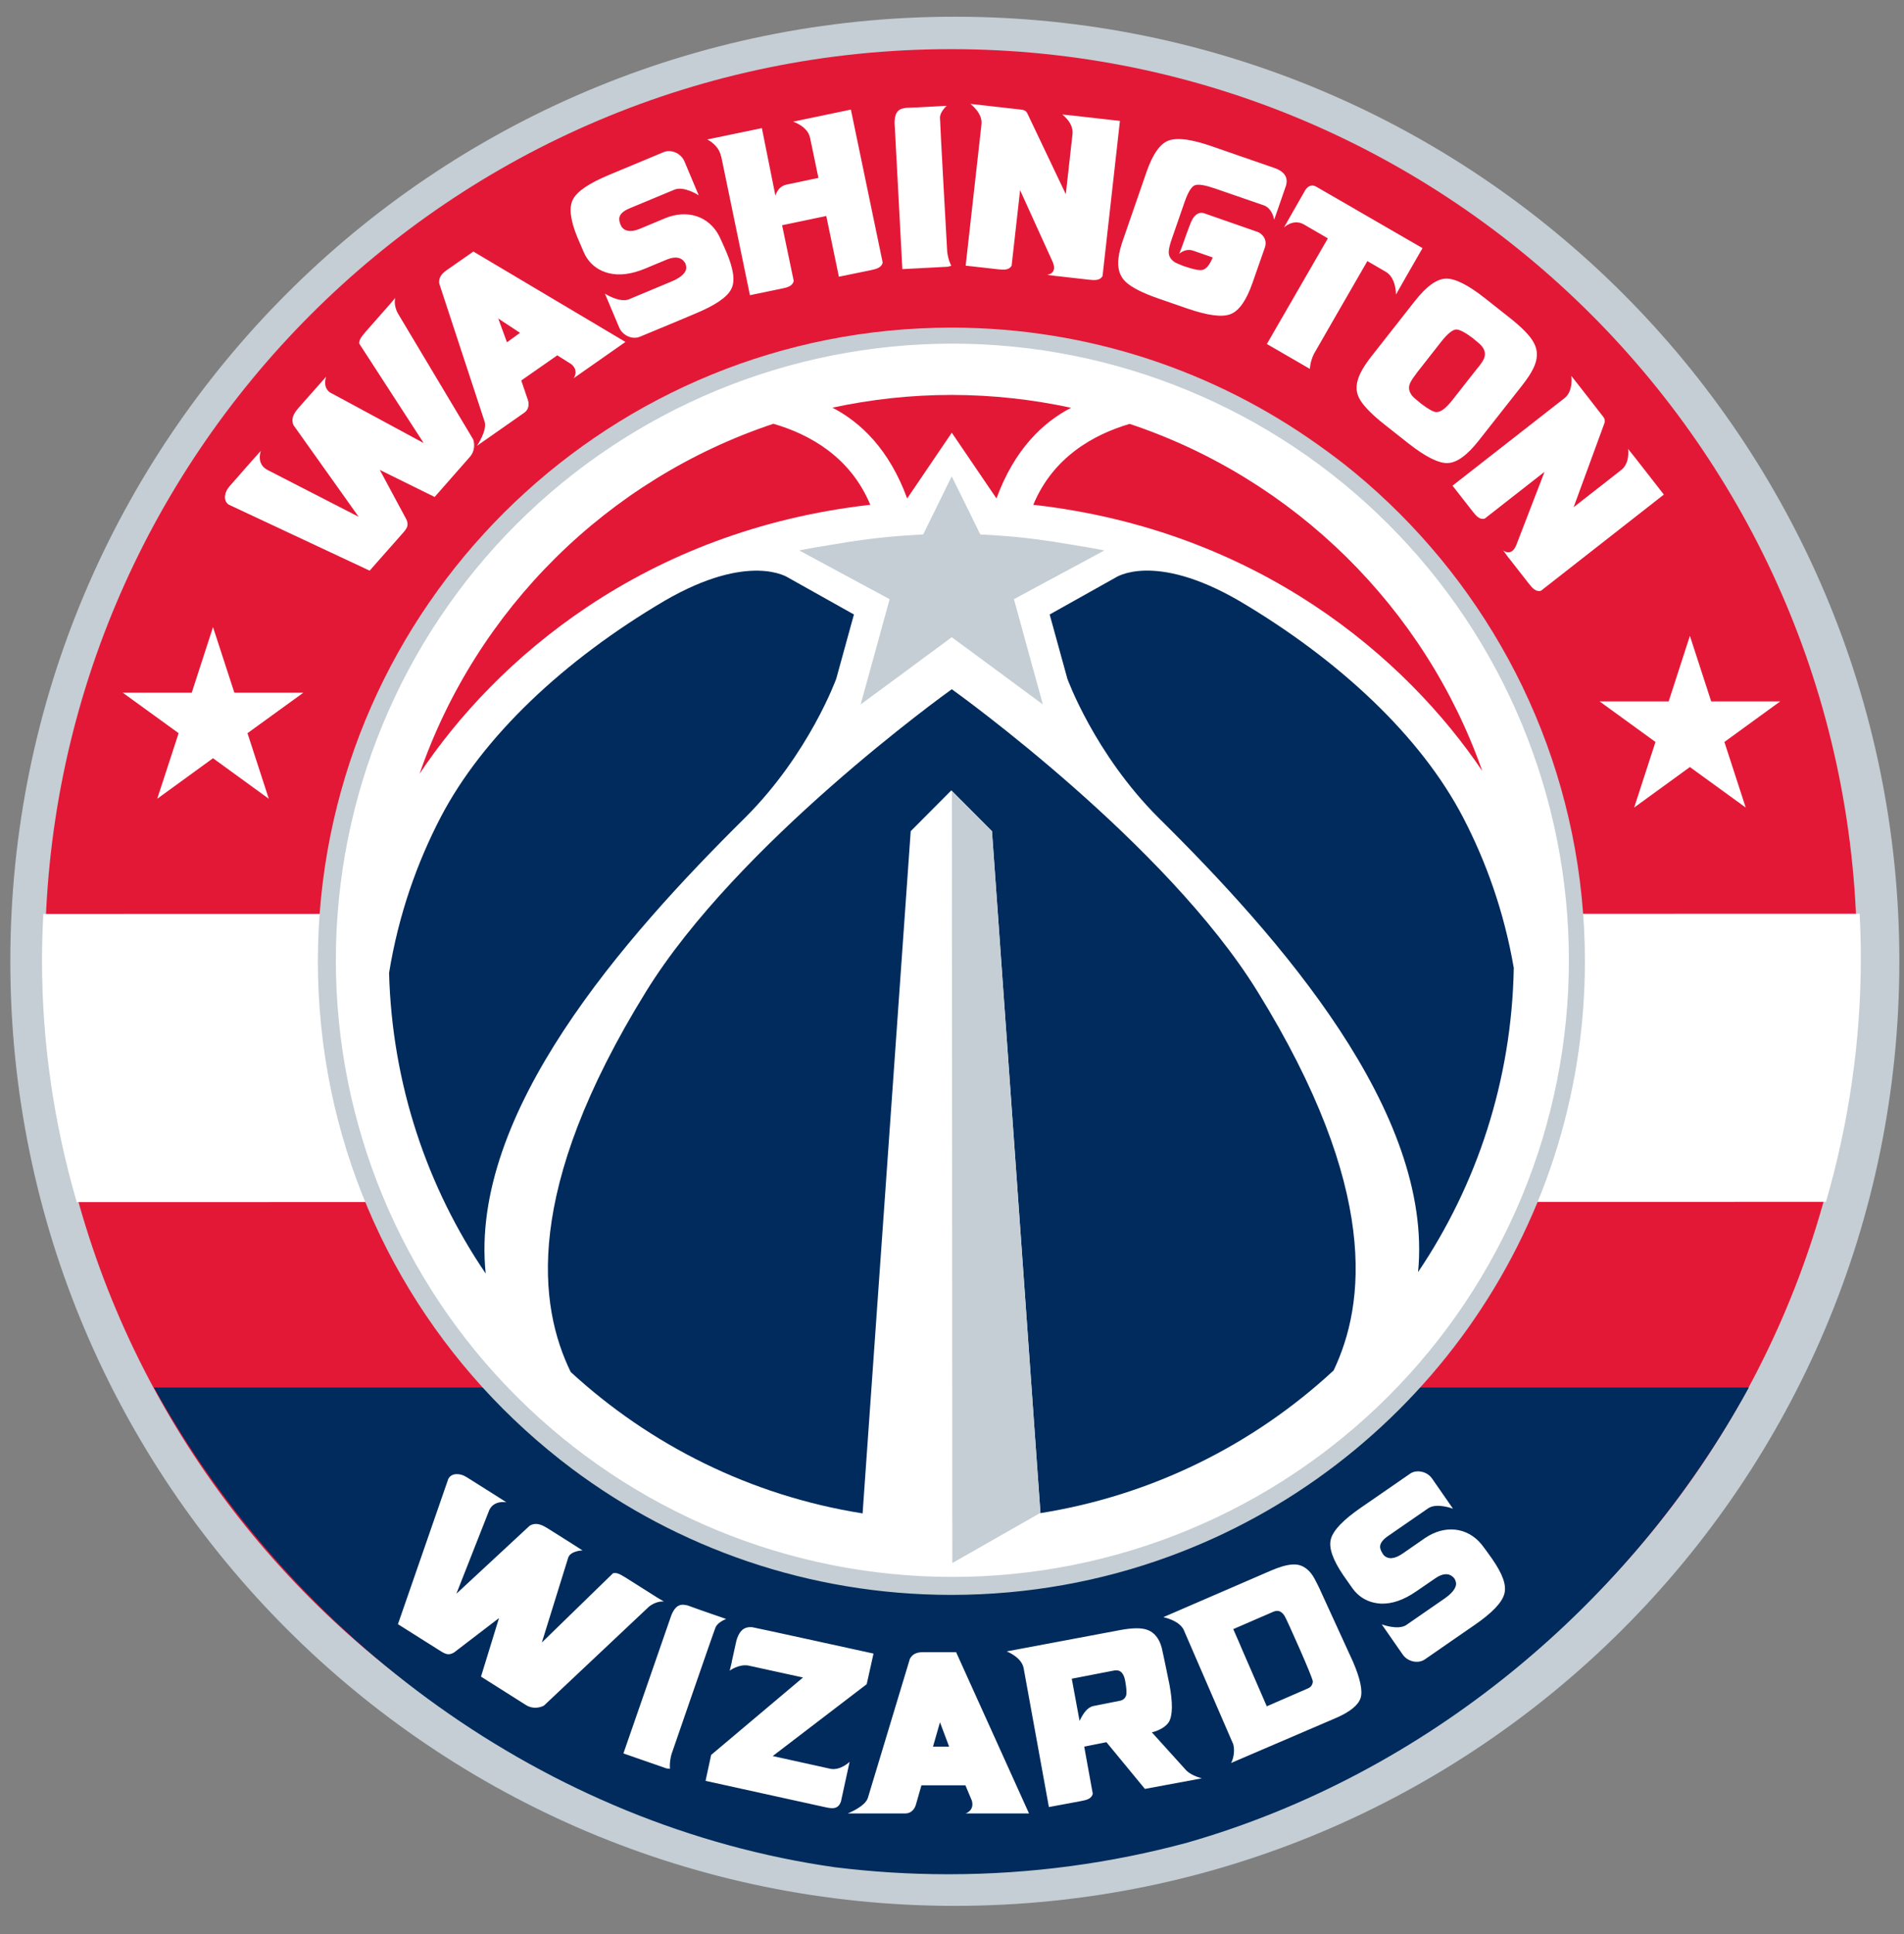
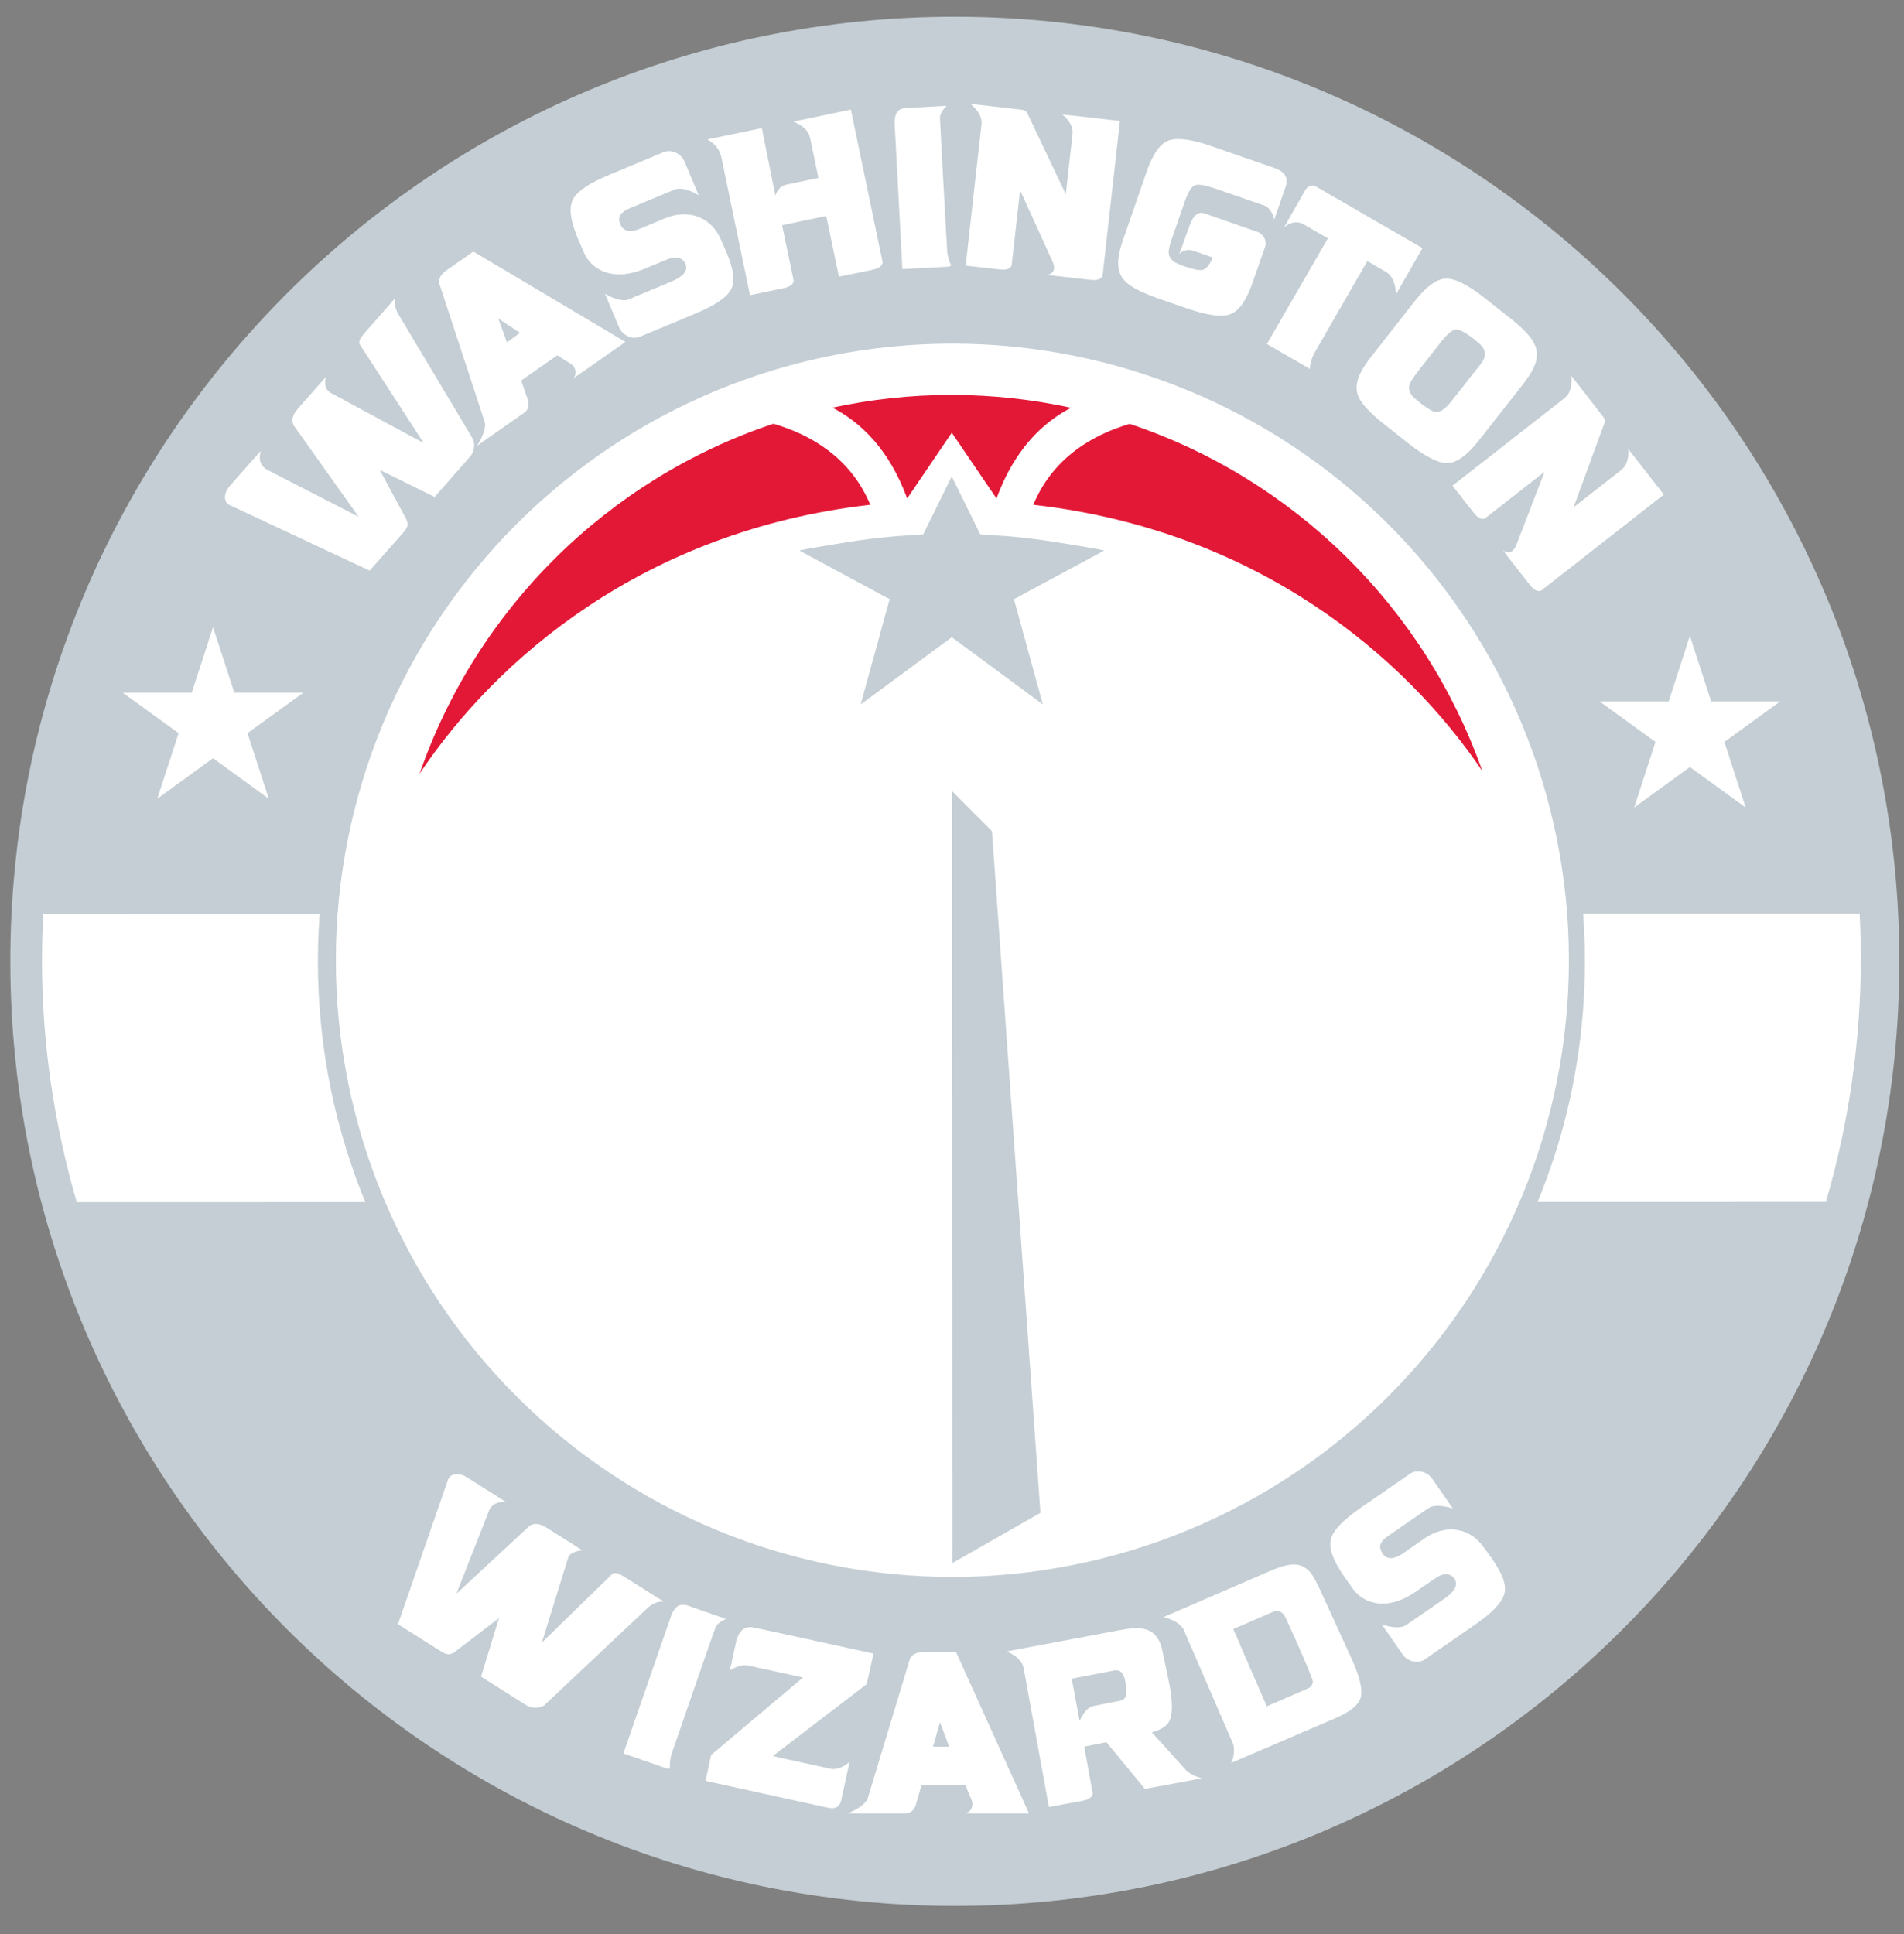
<svg xmlns="http://www.w3.org/2000/svg" width="64" height="65" viewBox="0 0 64 65" fill="none">
  <rect x="0" y="0" width="64" height="65" fill="#808080" stroke="none" />
  <g clip-path="url('#clip0_607_1978')">
    <path d="M32.095 64.053C49.63 64.053 63.844 49.84 63.844 32.308C63.844 14.775 49.63 0.562 32.095 0.562C14.561 0.562 0.347 14.775 0.347 32.308C0.347 49.84 14.561 64.053 32.095 64.053Z" fill="#C4CED4" />
-     <path d="M31.966 62.654C48.785 62.654 62.419 48.998 62.419 32.153C62.419 15.308 48.785 1.652 31.966 1.652C15.148 1.652 1.513 15.308 1.513 32.153C1.513 48.998 15.148 62.654 31.966 62.654Z" fill="#E31837" />
    <path d="M62.511 30.71L1.456 30.716C1.428 31.238 1.412 31.762 1.412 32.291C1.412 35.074 1.822 37.797 2.579 40.4C9.77 40.399 54.066 40.396 61.377 40.392C62.139 37.767 62.549 35.02 62.549 32.215C62.549 31.711 62.535 31.209 62.509 30.71" fill="white" />
-     <path d="M28.064 62.755C29.302 62.908 30.563 62.989 31.843 62.99H31.861H31.878H31.884C34.665 62.99 37.358 62.617 39.919 61.925C47.94 59.622 54.785 53.934 58.784 46.633H5.176C9.842 55.091 18.367 61.376 28.064 62.755Z" fill="#002B5C" />
    <path d="M50.708 22.166C49.399 19.754 47.639 17.624 45.54 15.888C45.146 15.562 44.738 15.255 44.321 14.959C40.848 12.483 36.606 11.019 32.017 11.011H31.98C20.601 11.012 11.304 19.939 10.715 31.177C10.697 31.539 10.687 31.905 10.685 32.272V32.309C10.687 35.246 11.281 38.045 12.358 40.591C12.491 40.909 12.634 41.224 12.783 41.534C13.977 44.015 15.639 46.228 17.653 48.061C18.157 48.52 18.683 48.954 19.227 49.363C22.777 52.02 27.182 53.596 31.957 53.602H31.968H31.981H31.985C34.556 53.6 37.02 53.145 39.3 52.31C47.447 49.329 53.264 41.511 53.274 32.331V32.32V32.319V32.304C53.274 29.369 52.678 26.57 51.603 24.025C51.334 23.388 51.036 22.768 50.708 22.166" fill="#C4CED4" />
    <path d="M32.618 3.492C32.618 3.492 33.034 3.796 32.991 4.177L32.459 8.928L33.545 9.05C33.757 9.074 33.919 9.076 34.004 8.93C34.004 8.93 34.138 7.733 34.289 6.393L35.388 8.81C35.55 9.208 35.197 9.236 35.197 9.236L35.52 9.28V9.278L36.601 9.4C36.816 9.424 36.974 9.425 37.06 9.28L37.645 4.064L36.122 3.891L35.706 3.849C35.706 3.849 36.092 4.125 36.051 4.505L35.825 6.526L34.531 3.807C34.496 3.739 34.438 3.697 34.35 3.687C34.161 3.667 33.066 3.541 33.066 3.541L32.618 3.492ZM31.821 3.557C31.667 3.559 31.072 3.604 30.447 3.625C30.296 3.656 30.018 3.662 30.079 4.29L30.331 9.045L31.864 8.964L31.977 8.932C31.977 8.932 31.874 8.758 31.839 8.463C31.839 8.463 31.596 4.152 31.596 3.953C31.596 3.756 31.821 3.557 31.821 3.557ZM28.601 3.683L26.66 4.089C26.66 4.089 27.144 4.243 27.225 4.62L27.23 4.636L27.51 5.979L26.443 6.203C26.131 6.268 26.065 6.579 26.065 6.579L25.609 4.306L23.774 4.687C23.774 4.687 24.152 4.864 24.233 5.241L24.242 5.256L25.208 9.921L26.279 9.699C26.491 9.657 26.642 9.607 26.68 9.442L26.289 7.57L27.774 7.259L28.198 9.3L29.269 9.081C29.481 9.037 29.633 8.987 29.67 8.824L28.601 3.683ZM39.528 4.676C39.432 4.681 39.352 4.697 39.279 4.724C38.991 4.832 38.747 5.182 38.54 5.775L37.769 8.004C37.675 8.266 37.617 8.485 37.597 8.664C37.552 9.012 37.635 9.28 37.834 9.469C38.033 9.658 38.401 9.847 38.948 10.036L39.901 10.366C40.59 10.604 41.076 10.668 41.359 10.559C41.646 10.45 41.893 10.103 42.1 9.509C42.1 9.509 42.468 8.463 42.521 8.305C42.609 8.017 42.392 7.835 42.271 7.794L40.484 7.171C40.275 7.098 40.141 7.258 40.068 7.392C39.995 7.528 39.73 8.292 39.73 8.292L39.637 8.531C39.637 8.531 39.841 8.333 40.108 8.425L40.764 8.653C40.665 8.893 40.554 9.029 40.441 9.066C40.338 9.101 40.121 9.058 39.788 8.943C39.788 8.943 39.559 8.854 39.495 8.817C39.337 8.714 39.266 8.583 39.289 8.414C39.299 8.318 39.334 8.185 39.395 8.011L39.823 6.776C39.939 6.446 40.055 6.261 40.176 6.222C40.297 6.185 40.522 6.224 40.855 6.34L42.478 6.9C42.773 7.003 42.829 7.386 42.829 7.386L42.942 7.062L43.23 6.229C43.313 5.912 43.111 5.741 42.839 5.646L40.728 4.915C40.217 4.737 39.818 4.658 39.528 4.676ZM22.515 5.079C22.446 5.075 22.376 5.085 22.309 5.112L20.466 5.881C19.801 6.158 19.398 6.431 19.258 6.703C19.117 6.973 19.17 7.403 19.411 7.984L19.624 8.48C19.656 8.556 19.695 8.625 19.739 8.689C19.908 8.933 20.142 9.096 20.448 9.178C20.811 9.272 21.226 9.219 21.695 9.023L22.413 8.724C22.691 8.61 22.893 8.639 23.014 8.815C23.047 8.862 23.063 8.915 23.063 8.97C23.063 8.97 23.144 9.222 22.573 9.46L21.126 10.065C20.803 10.174 20.333 9.868 20.333 9.868C20.333 9.868 20.63 10.573 20.814 11.009C20.92 11.263 21.244 11.428 21.509 11.317L21.654 11.257L22.651 10.843L23.37 10.541C24.037 10.264 24.438 9.993 24.578 9.719C24.72 9.447 24.659 9.053 24.419 8.476C24.419 8.476 24.233 8.046 24.171 7.927C23.822 7.257 23.092 7.029 22.351 7.337L21.518 7.685C21.217 7.81 21.006 7.786 20.889 7.614C20.885 7.608 20.852 7.538 20.849 7.53C20.812 7.405 20.718 7.187 21.162 7.002L22.668 6.375C22.993 6.241 23.486 6.564 23.486 6.564C23.486 6.564 23.188 5.854 23.005 5.42C22.925 5.23 22.724 5.09 22.515 5.079ZM44.114 6.236C43.996 6.233 43.915 6.327 43.88 6.38C43.835 6.455 43.368 7.277 43.368 7.277L43.161 7.643C43.161 7.643 43.474 7.338 43.832 7.545L44.634 8.011L42.584 11.561L44.029 12.398C44.029 12.398 44.034 12.163 44.165 11.895C44.165 11.895 45.299 9.92 45.962 8.775L46.58 9.134C46.936 9.34 46.923 9.899 46.923 9.899L47.258 9.309L47.816 8.339L45.549 7.029C45.549 7.029 45.539 7.023 45.529 7.016L44.243 6.274C44.198 6.247 44.152 6.236 44.114 6.236ZM15.912 8.454L15.008 9.085C14.826 9.214 14.747 9.336 14.764 9.527L16.289 14.169C16.387 14.459 16.032 14.984 16.032 14.984L17.621 13.872C17.764 13.773 17.796 13.605 17.745 13.444L17.521 12.788L18.733 11.942L19.203 12.239C19.474 12.463 19.28 12.713 19.28 12.713L21.024 11.492L15.912 8.454ZM48.6 9.364C48.292 9.373 47.947 9.624 47.558 10.118L46.101 11.973C45.93 12.191 45.806 12.38 45.728 12.542C45.574 12.857 45.557 13.136 45.685 13.38C45.811 13.624 46.101 13.924 46.553 14.279L47.344 14.904C47.919 15.355 48.36 15.574 48.66 15.563C48.968 15.553 49.316 15.303 49.704 14.809L51.164 12.954C51.333 12.739 51.459 12.549 51.537 12.387C51.693 12.073 51.701 11.786 51.562 11.53C51.449 11.3 51.159 11.002 50.697 10.641L49.906 10.016C49.341 9.571 48.905 9.355 48.6 9.364ZM13.285 10.012L13.125 10.202L12.274 11.168C12.27 11.174 12.271 11.177 12.264 11.184C12.149 11.315 12.065 11.427 12.075 11.547L14.242 14.891L11.188 13.24C10.8 13.085 10.963 12.66 10.963 12.66L10.657 13.005L10.03 13.714C10.027 13.72 10.024 13.725 10.017 13.732C9.858 13.911 9.78 14.092 9.863 14.286L12.055 17.368L8.993 15.795C8.596 15.591 8.769 15.151 8.769 15.151L8.443 15.514L7.723 16.334C7.72 16.338 7.718 16.342 7.709 16.352C7.545 16.537 7.502 16.806 7.661 16.938C7.685 16.958 7.672 16.952 7.672 16.952L12.425 19.179L13.542 17.914C13.694 17.742 13.737 17.65 13.666 17.468L12.766 15.793L14.61 16.702L15.797 15.352C15.945 15.185 15.967 14.949 15.906 14.769L13.378 10.539C13.215 10.252 13.285 10.012 13.285 10.012ZM16.748 10.705L17.48 11.186L17.041 11.505L16.748 10.705ZM48.957 11.073C49.073 11.08 49.26 11.179 49.499 11.359C49.648 11.478 49.767 11.58 49.807 11.632C49.925 11.775 49.943 11.926 49.87 12.079C49.827 12.164 49.749 12.276 49.63 12.414L48.824 13.44C48.604 13.721 48.428 13.855 48.282 13.849C48.186 13.851 48.007 13.748 47.77 13.568C47.626 13.453 47.508 13.351 47.47 13.304C47.351 13.156 47.331 13.009 47.407 12.857C47.45 12.769 47.528 12.657 47.639 12.511L48.445 11.483C48.662 11.208 48.834 11.073 48.957 11.073ZM32.012 11.549C26.516 11.549 21.245 13.733 17.358 17.619C13.472 21.506 11.289 26.777 11.289 32.273C11.289 37.77 13.472 43.041 17.358 46.927C21.245 50.814 26.516 52.998 32.012 52.998C34.734 52.998 37.428 52.462 39.943 51.42C42.457 50.379 44.742 48.852 46.666 46.928C48.591 45.003 50.117 42.719 51.159 40.204C52.2 37.69 52.736 34.995 52.736 32.273C52.736 26.777 50.553 21.505 46.666 17.619C42.78 13.732 37.508 11.549 32.012 11.549ZM52.817 12.633C52.817 12.633 52.893 13.139 52.593 13.378L48.824 16.323L49.499 17.187C49.628 17.354 49.741 17.47 49.905 17.431C49.905 17.431 50.856 16.688 51.917 15.857L50.962 18.334C50.79 18.729 50.523 18.494 50.523 18.494L50.715 18.756L50.717 18.754L51.388 19.613C51.521 19.782 51.632 19.895 51.794 19.857L55.928 16.622L54.986 15.414L54.726 15.088C54.726 15.088 54.799 15.558 54.496 15.795L52.895 17.047L53.932 14.217C53.957 14.146 53.944 14.077 53.891 14.009C53.775 13.859 53.097 12.988 53.097 12.988L52.817 12.633ZM7.16 21.076L6.445 23.281H4.127L6.004 24.641L5.285 26.845L7.16 25.483L9.035 26.845L8.319 24.641L10.196 23.281H7.878L7.16 21.076ZM56.803 21.369L56.09 23.573H53.768L55.646 24.936L54.93 27.14L56.803 25.779L58.679 27.14L57.963 24.936L59.839 23.573H57.519L56.803 21.369ZM47.742 49.455C47.691 49.447 47.639 49.447 47.586 49.455C47.518 49.465 47.45 49.49 47.392 49.533L45.748 50.668C45.155 51.076 44.817 51.427 44.737 51.721C44.654 52.014 44.8 52.422 45.153 52.942L45.463 53.383C45.511 53.449 45.561 53.509 45.619 53.562C45.833 53.766 46.098 53.877 46.416 53.895C46.789 53.91 47.182 53.774 47.601 53.486L48.244 53.045C48.491 52.874 48.693 52.861 48.849 53.007C48.892 53.048 48.917 53.093 48.929 53.149C48.929 53.149 49.061 53.378 48.551 53.728L47.26 54.621C46.968 54.795 46.444 54.591 46.444 54.591C46.444 54.591 46.882 55.224 47.152 55.609C47.306 55.836 47.659 55.932 47.896 55.768L48.024 55.68L48.912 55.065L49.555 54.621C50.15 54.212 50.485 53.865 50.566 53.567C50.646 53.27 50.508 52.899 50.152 52.385C50.152 52.385 49.88 52.001 49.794 51.898C49.315 51.318 48.554 51.242 47.893 51.696L47.15 52.211C46.882 52.395 46.67 52.417 46.519 52.274C46.512 52.269 46.469 52.206 46.466 52.198C46.403 52.082 46.264 51.893 46.66 51.621L48.004 50.693C48.294 50.494 48.841 50.706 48.841 50.706L48.135 49.689C48.047 49.561 47.898 49.475 47.742 49.455ZM15.337 49.543C15.229 49.548 15.134 49.594 15.082 49.682C15.067 49.71 15.071 49.697 15.071 49.697L13.376 54.586L14.803 55.486C14.996 55.609 15.095 55.635 15.264 55.536L16.773 54.381L16.168 56.348L17.688 57.309C17.877 57.427 18.113 57.412 18.282 57.324L21.81 54.001C22.068 53.791 22.317 53.824 22.317 53.824L22.102 53.698L21.014 53.01C21.008 53.005 21.003 53.005 20.994 53C20.847 52.907 20.724 52.843 20.606 52.874L18.213 55.203L19.088 52.387C19.144 52.115 19.58 52.107 19.58 52.107L19.195 51.86L18.39 51.353C18.384 51.351 18.382 51.351 18.375 51.346C18.171 51.217 17.979 51.167 17.801 51.28L15.341 53.562L16.421 50.816C16.559 50.393 17.023 50.491 17.023 50.491L16.613 50.229L15.689 49.647C15.685 49.647 15.679 49.644 15.669 49.636C15.563 49.568 15.444 49.538 15.337 49.543ZM43.433 52.581C43.244 52.594 43.005 52.662 42.715 52.788L39.102 54.351C39.102 54.351 39.601 54.442 39.78 54.757L41.454 58.622C41.527 58.894 41.426 59.189 41.378 59.252L44.898 57.742C45.377 57.535 45.654 57.309 45.733 57.072C45.811 56.83 45.725 56.419 45.478 55.846L44.432 53.562C44.321 53.31 44.268 53.217 44.19 53.065C44.031 52.763 43.814 52.617 43.607 52.586C43.554 52.579 43.496 52.576 43.433 52.581ZM22.978 53.933C22.832 53.923 22.652 53.981 22.515 54.432L20.955 58.93L22.406 59.434L22.52 59.447C22.52 59.447 22.492 59.247 22.57 58.96C22.57 58.96 23.976 54.878 24.051 54.697C24.126 54.513 24.408 54.412 24.408 54.412C24.266 54.356 23.7 54.172 23.111 53.955C23.073 53.948 23.027 53.938 22.978 53.933ZM42.914 54.139C42.949 54.137 42.982 54.142 43.012 54.154C43.075 54.18 43.131 54.23 43.181 54.311C43.247 54.414 44.142 56.411 44.129 56.517C44.119 56.625 44.063 56.703 43.965 56.744L42.581 57.346L41.769 55.478C41.719 55.355 41.595 55.072 41.454 54.752L42.808 54.165C42.846 54.15 42.881 54.142 42.914 54.139ZM25.18 54.687C24.934 54.707 24.827 54.898 24.755 55.13L24.596 55.851H24.6L24.527 56.149C24.527 56.149 24.823 55.924 25.148 55.975L26.992 56.378L23.904 58.98L23.716 59.852L27.741 60.737C27.998 60.795 28.177 60.803 28.268 60.543L28.558 59.212C28.558 59.212 28.258 59.505 27.925 59.449L25.974 59.018L29.133 56.603L29.362 55.574C29.362 55.574 25.351 54.694 25.293 54.689C25.253 54.684 25.215 54.684 25.18 54.687ZM38.212 54.724C38.06 54.724 37.881 54.742 37.675 54.78L33.837 55.501C33.837 55.501 34.322 55.682 34.405 56.048L35.257 60.732L36.326 60.533C36.538 60.495 36.691 60.45 36.732 60.286L36.444 58.7L37.191 58.552L38.484 60.122L40.398 59.767C40.398 59.767 40.067 59.686 39.883 59.51L38.718 58.221C38.988 58.158 39.208 58.01 39.288 57.876C39.419 57.657 39.424 57.238 39.311 56.623C39.311 56.623 39.092 55.546 39.049 55.377C38.966 55.055 38.784 54.858 38.585 54.785C38.489 54.745 38.365 54.724 38.212 54.724ZM31.034 55.526C30.812 55.529 30.681 55.581 30.585 55.748L29.173 60.422C29.085 60.717 28.495 60.947 28.495 60.947H30.431C30.605 60.947 30.731 60.828 30.782 60.667L30.973 60.001H32.451L32.667 60.516C32.763 60.853 32.458 60.947 32.458 60.947H34.589L32.138 55.526H31.034ZM37.571 56.141C37.67 56.156 37.745 56.234 37.791 56.371C37.831 56.482 37.889 56.875 37.854 56.978C37.821 57.079 37.75 57.14 37.642 57.16L36.757 57.336C36.555 57.374 36.409 57.583 36.288 57.836L36.026 56.419L37.46 56.141C37.501 56.136 37.536 56.134 37.571 56.141ZM31.596 57.883L31.904 58.703H31.361L31.596 57.883Z" fill="white" />
    <path d="M31.998 13.273C30.618 13.272 29.276 13.422 27.98 13.701C28.934 14.195 29.887 15.1 30.493 16.752L31.993 14.543L33.495 16.752C34.098 15.106 35.049 14.199 36.002 13.705C34.711 13.426 33.372 13.275 31.998 13.273ZM25.997 14.242C20.432 16.097 16.018 20.466 14.104 26.004C16.652 22.176 21.636 17.826 29.254 16.965C28.583 15.357 27.222 14.599 25.997 14.242ZM37.972 14.246C36.752 14.606 35.398 15.364 34.732 16.965C42.291 17.819 47.259 22.108 49.825 25.913C47.894 20.422 43.503 16.093 37.972 14.246Z" fill="#E31837" />
-     <path d="M38.49 19.178C37.809 19.193 37.488 19.417 37.488 19.417L35.283 20.652L35.396 21.062L35.877 22.808C35.877 22.808 36.782 25.324 38.935 27.477C43.001 31.496 48.192 37.377 47.666 42.753C49.643 39.825 50.815 36.311 50.883 32.529C50.554 30.622 49.942 28.94 49.179 27.472C47.761 24.749 45.02 22.18 41.652 20.193C40.213 19.358 39.171 19.163 38.49 19.178ZM25.496 19.18C24.814 19.166 23.774 19.358 22.336 20.193C18.967 22.178 16.227 24.749 14.808 27.475C14.024 28.985 13.4 30.721 13.078 32.698C13.178 36.437 14.358 39.906 16.326 42.802C15.765 37.413 20.973 31.509 25.05 27.477C27.205 25.325 28.11 22.808 28.11 22.808L28.591 21.059L28.704 20.652L26.5 19.417C26.5 19.417 26.177 19.195 25.496 19.18ZM31.993 23.164C31.775 23.32 24.794 28.344 21.72 33.318C17.57 40.03 18.109 43.901 19.183 46.11C21.857 48.569 25.242 50.268 28.995 50.863L30.612 27.935L31.96 26.581L31.977 26.564H31.98L31.995 26.581L33.344 27.935L34.973 50.846L34.951 50.857C38.732 50.26 42.141 48.547 44.827 46.059C45.884 43.841 46.384 39.979 42.266 33.318C39.191 28.344 32.213 23.32 31.993 23.164L31.993 23.164Z" fill="#002B5C" />
    <path d="M31.991 16.011L31.77 16.458L31.331 17.353H31.329L31.311 17.391L31.293 17.429L31.056 17.912L31.036 17.954L31.032 17.961L30.442 17.998C29.607 18.051 28.778 18.166 27.958 18.306C27.595 18.369 27.228 18.422 26.868 18.501L28.027 19.126L29.186 19.751L29.545 19.944L29.904 20.137L29.687 20.923L29.674 20.968L29.576 21.331L28.929 23.675L30.4 22.592L31.395 21.856L31.69 21.639L31.983 21.422V21.411L31.991 21.417L32 21.411V21.422L32.295 21.639L32.59 21.856L35.054 23.675L34.409 21.331L34.354 21.127L34.298 20.923L34.081 20.137L34.314 20.012L34.797 19.751L36.363 18.909L37.117 18.501C36.757 18.422 36.389 18.369 36.024 18.306C35.203 18.166 34.379 18.051 33.542 17.998L32.951 17.961L32.94 17.936L32.926 17.912L32.689 17.429L32.676 17.4L31.991 16.011ZM31.996 26.583L32.011 52.531L34.95 50.856L34.972 50.845L33.343 27.934L31.996 26.583Z" fill="#C4CED4" />
  </g>
  <defs>
    <clipPath id="clip0_607_1978">
      <rect width="64" height="63.992" fill="white" transform="translate(0 0.281)" />
    </clipPath>
  </defs>
</svg>